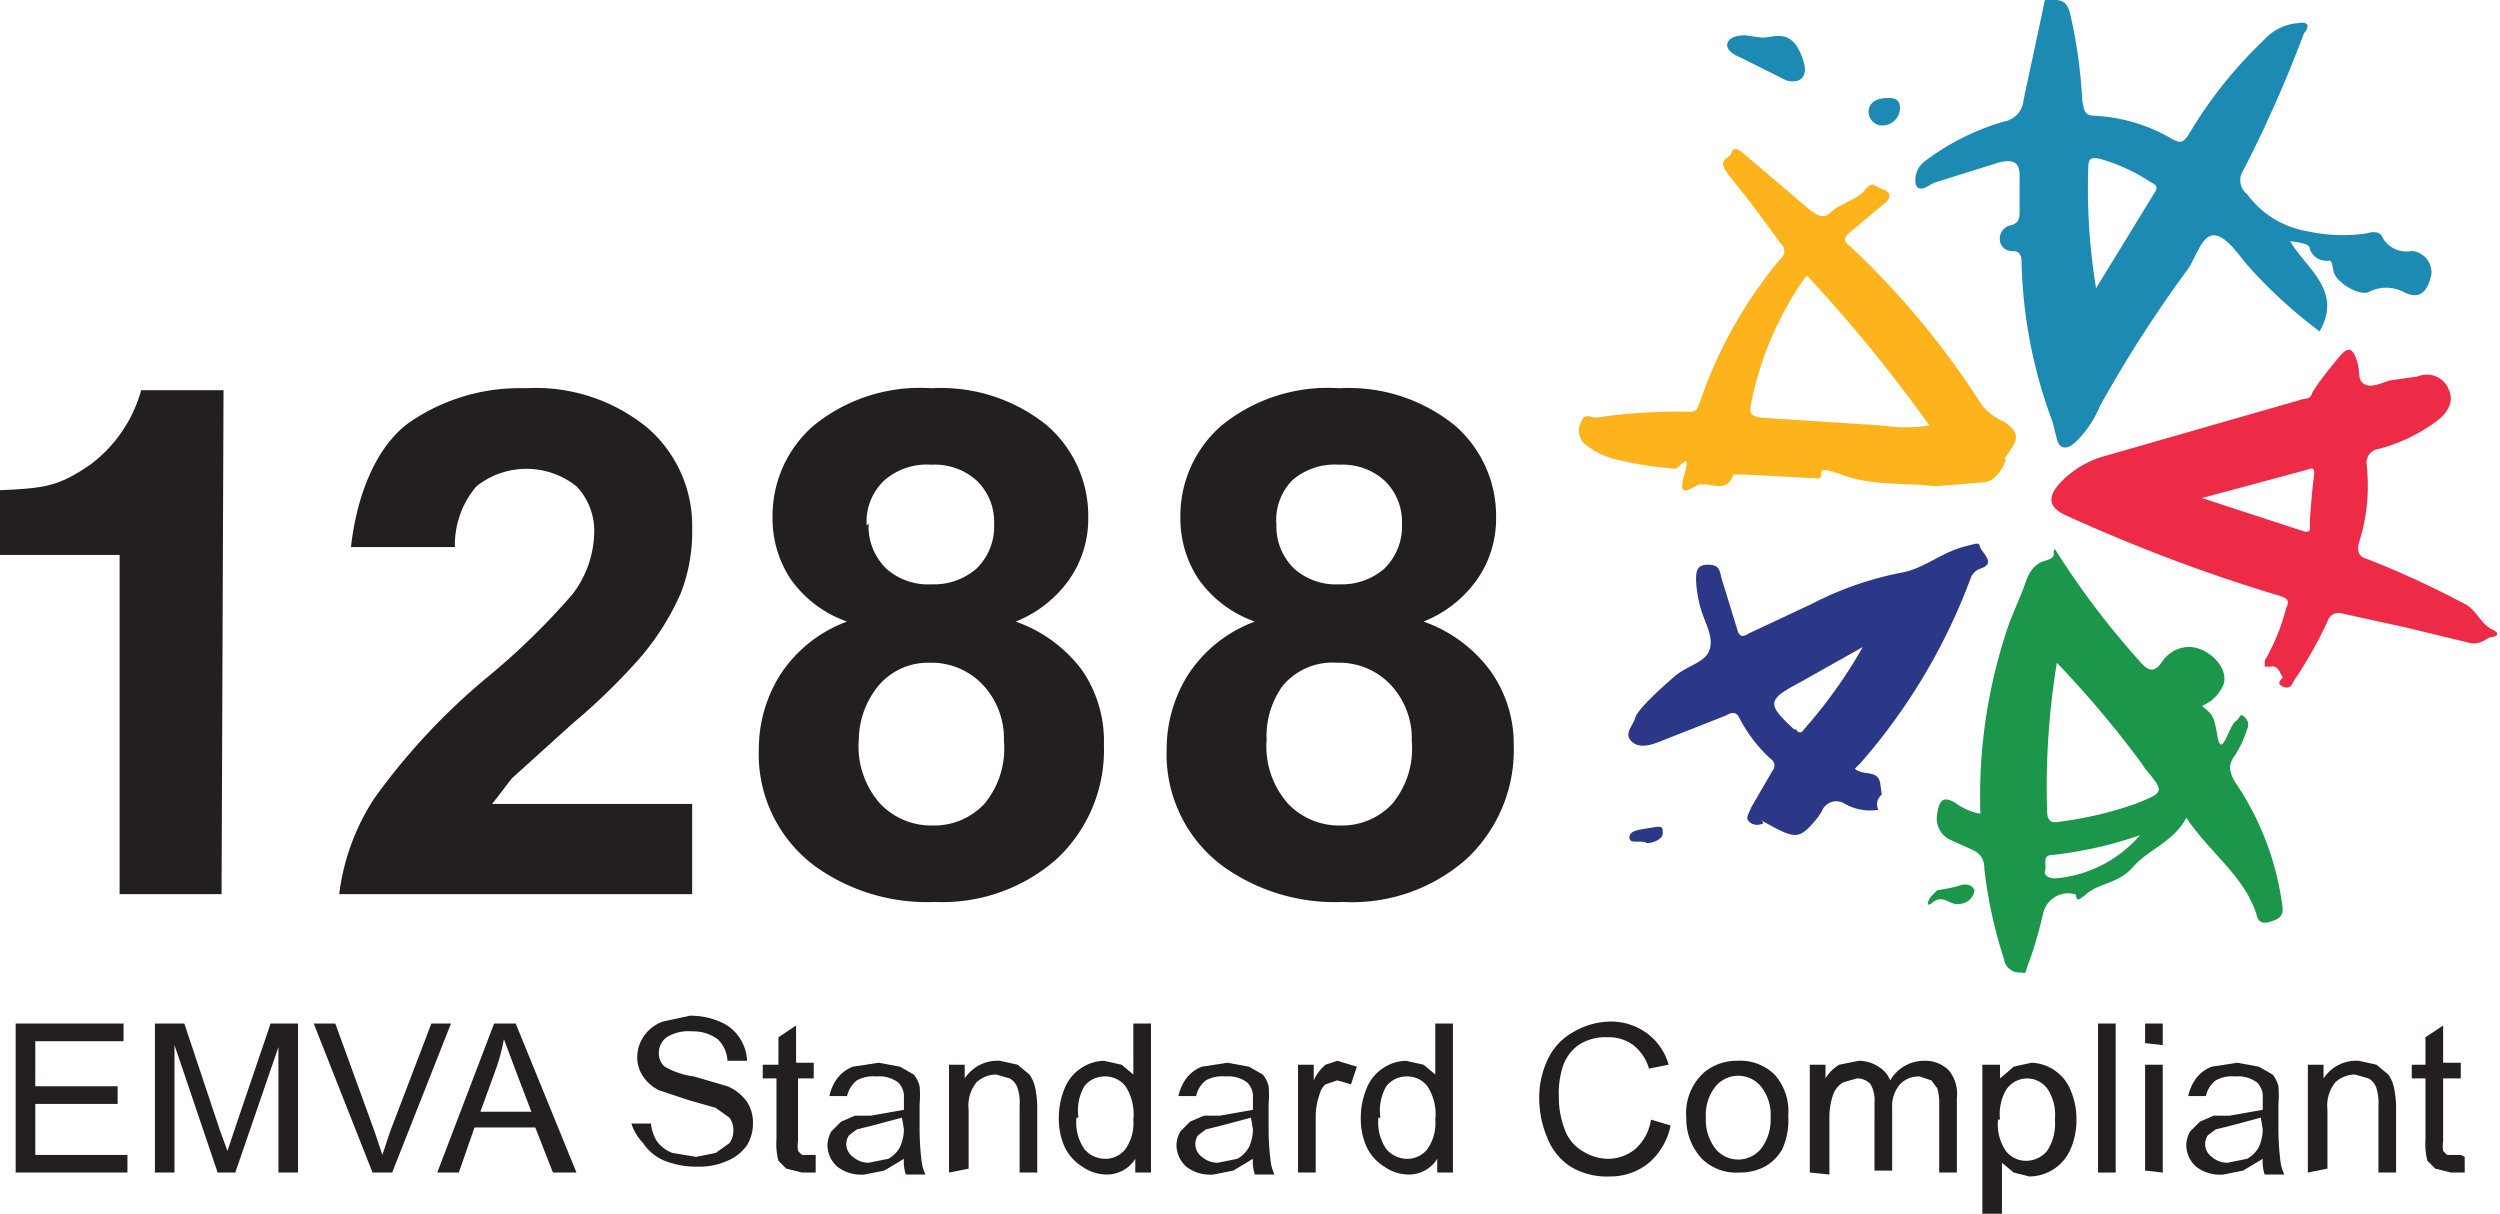
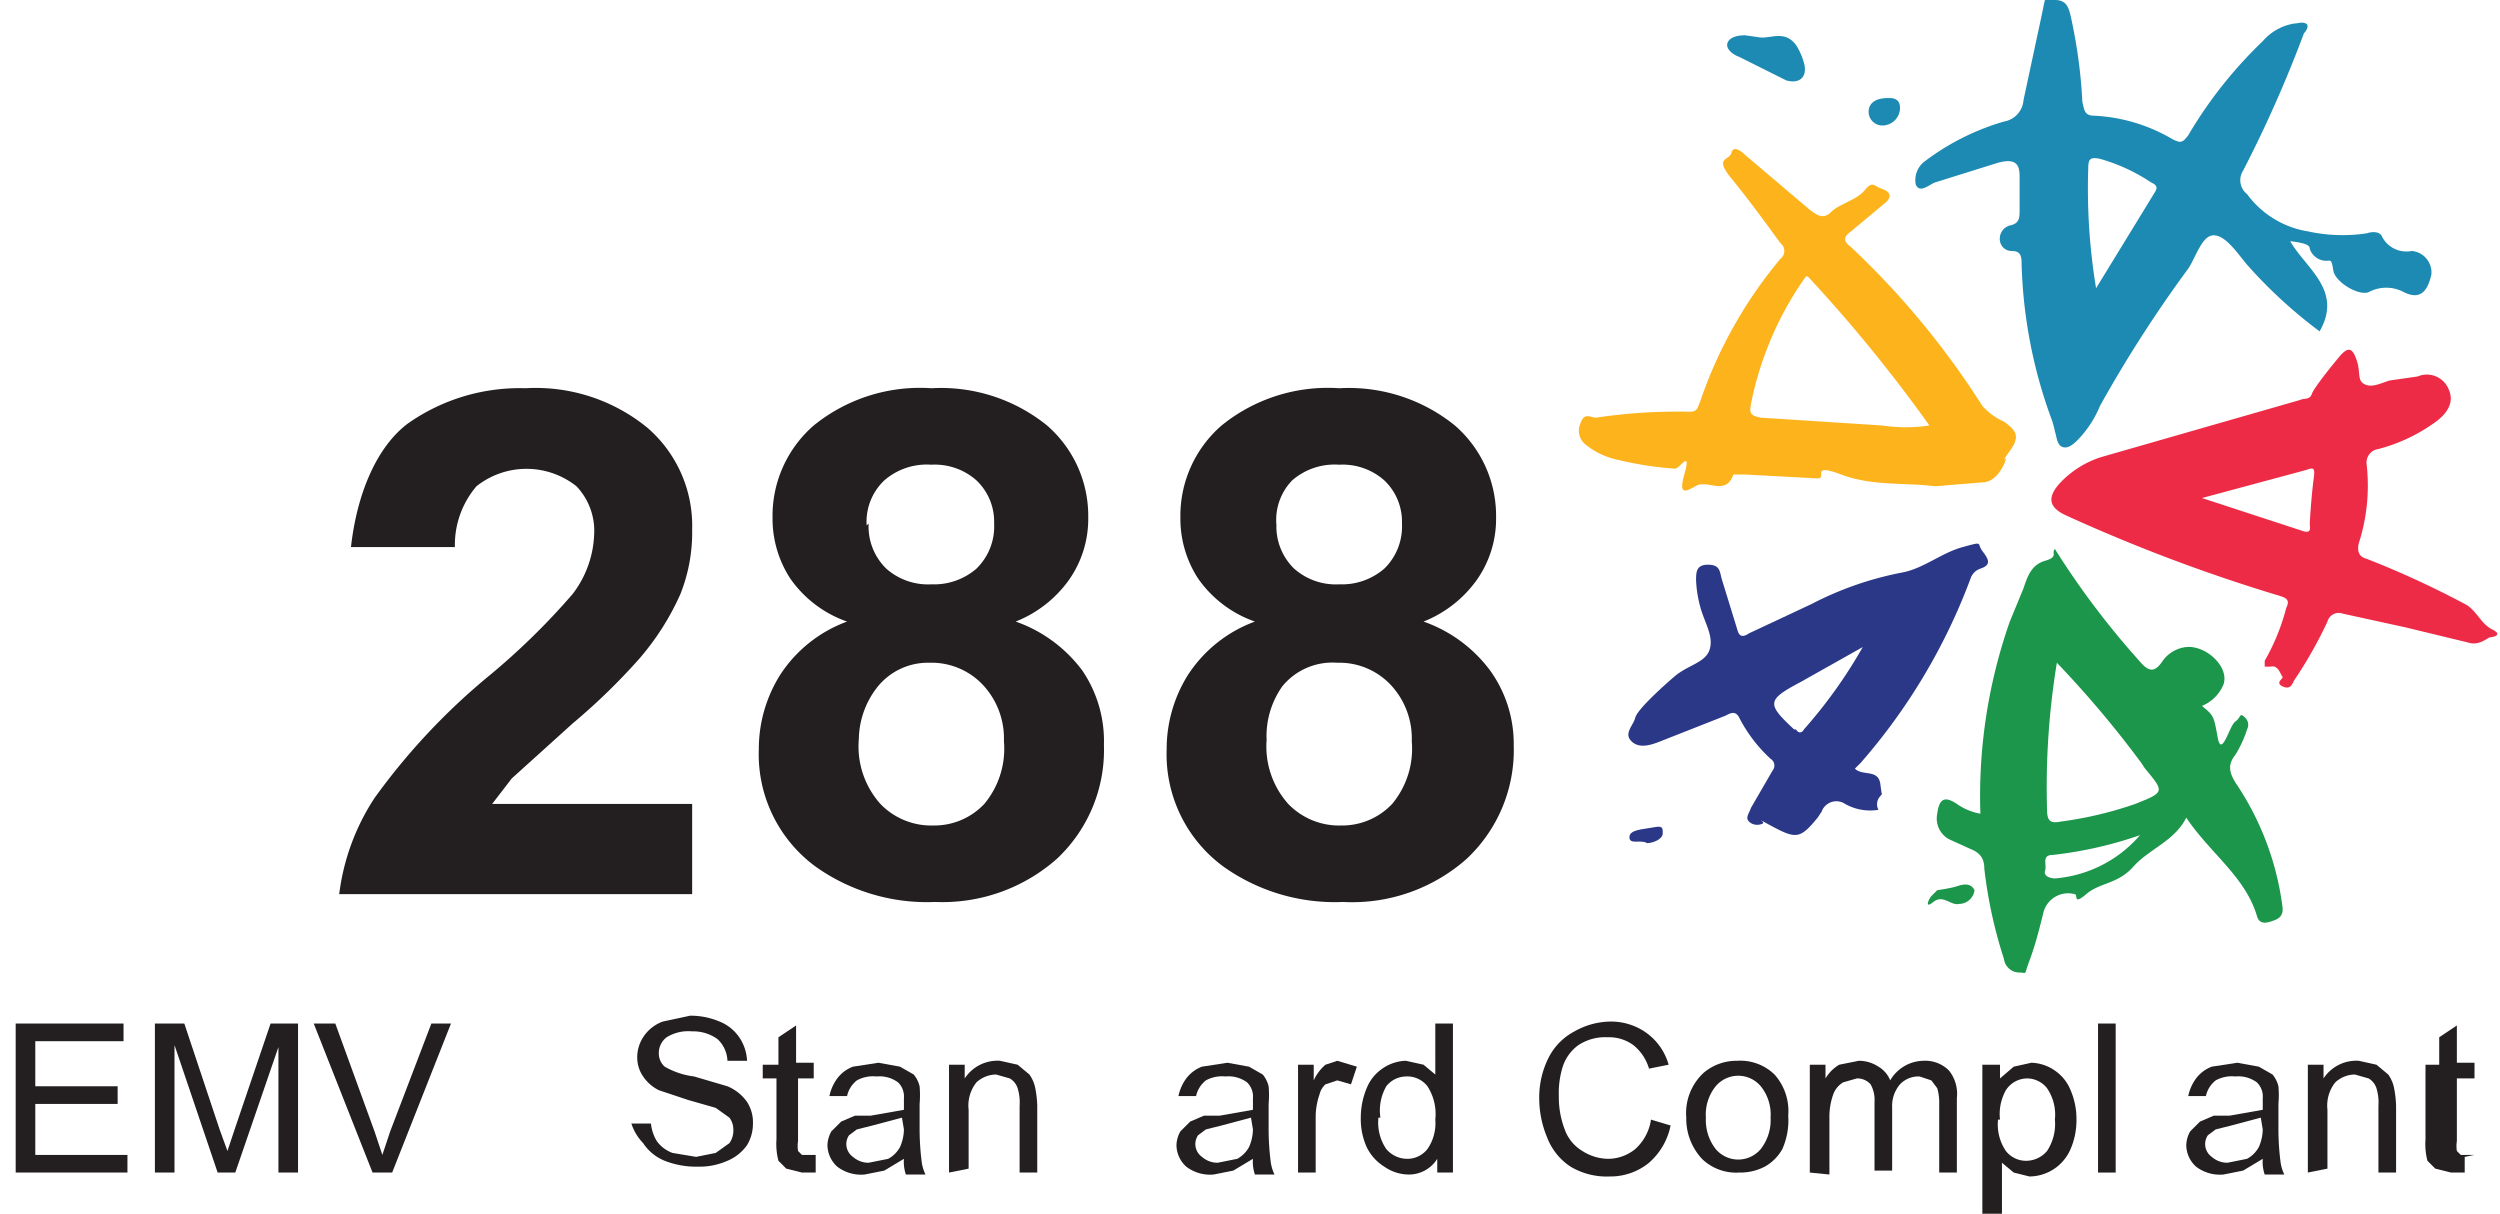
<svg xmlns="http://www.w3.org/2000/svg" viewBox="0 0 127.5 61.9">
  <defs>
    <style>.a{fill:#1c8ab2;}.b{fill:#1b964b;}.c{fill:#ee2b46;}.d{fill:#fcb31c;}.e{fill:#2b3888;}.f{fill:#231f20;}</style>
  </defs>
  <title>emva1288-logo</title>
  <path class="a" d="M137.1,21.3c.8,1.4,2.7,2.5,1.5,4.6a24.4,24.4,0,0,1-3.7-3.4c-.5-.6-1.1-1.5-1.7-1.5s-.9,1.1-1.3,1.7a65.5,65.5,0,0,0-4.5,7,5.5,5.5,0,0,1-1.1,1.7c-.2.2-.5.5-.8.4s-.3-.5-.4-.8a4.2,4.2,0,0,0-.2-.7,24.8,24.8,0,0,1-1.5-7.9c0-.4-.1-.6-.5-.6a.6.6,0,0,1-.6-.5.7.7,0,0,1,.5-.8c.5-.1.5-.4.5-.8s0-1.1,0-1.6,0-1.1-1.1-.8l-3.2,1c-.3.1-.8.6-1,.1a1.2,1.2,0,0,1,.5-1.2,12.4,12.4,0,0,1,4-2,1.2,1.2,0,0,0,1-1.1c.3-1.4.6-2.8.9-4.2s.1-.9.7-.9.7.4.8.8a25.8,25.8,0,0,1,.6,4.4c.1.4.1.7.6.7a8.7,8.7,0,0,1,4,1.2c.4.2.5.2.8-.2a22.3,22.3,0,0,1,3.8-4.8,2.7,2.7,0,0,1,1.6-.9c.2,0,.4-.1.6,0s0,.4-.1.5a64.5,64.5,0,0,1-3.1,7,.9.9,0,0,0,.2,1.2,4.8,4.8,0,0,0,3.1,1.9,8.3,8.3,0,0,0,3,.1c.3-.1.7-.1.8.2a1.4,1.4,0,0,0,1.5.7,1.1,1.1,0,0,1,1,1.2c-.2.9-.6,1.3-1.4.9a1.9,1.9,0,0,0-1.8,0c-.5.2-1.7-.5-1.8-1.1s-.1-.5-.4-.5a.9.9,0,0,1-.8-.6C138.1,21.5,137.9,21.4,137.1,21.3Zm-9.9,2.4,3-4.9c.2-.3,0-.4-.2-.5a9.2,9.2,0,0,0-2.6-1.2c-.5-.1-.6,0-.6.5A31.2,31.2,0,0,0,127.2,23.7Z" transform="translate(-20.3 -9)" />
  <path class="b" d="M121.3,50.5a26.9,26.9,0,0,1,1.5-9.8l.7-1.7c.2-.6.4-1.2,1.1-1.4s.3-.4.5-.6a41.8,41.8,0,0,0,4.3,5.7c.5.6.8.6,1.2,0a1.7,1.7,0,0,1,1.2-.7c1-.1,2.2,1,1.9,1.9a2,2,0,0,1-1.1,1.1c.6.5.6.5.8,1.6s.6-.6.9-.8.2-.5.5-.2a.5.5,0,0,1,.1.6,5.7,5.7,0,0,1-.6,1.3c-.4.5-.3.9,0,1.4a14.6,14.6,0,0,1,2.4,6.3c.1.6-.3.7-.6.8s-.6.1-.7-.3c-.6-2-2.4-3.2-3.6-5-.6,1.2-1.9,1.6-2.7,2.5s-1.7.8-2.4,1.4-.4,0-.6,0a1.3,1.3,0,0,0-1.6,1c-.2.8-.4,1.6-.7,2.4s-.1.6-.5.6a.8.8,0,0,1-.8-.7,23.5,23.5,0,0,1-1-4.6c0-.5-.2-.8-.7-1l-1.1-.5a1.2,1.2,0,0,1-.6-1.3c.1-.8.4-.9,1-.5A3,3,0,0,0,121.3,50.5Zm8.4,1a20.3,20.3,0,0,1-4.7,1.1c-.6,0-.3.5-.4.8s.3.4.5.4a6.4,6.4,0,0,0,4.5-2.4h0Zm-4.5-8.7a39.1,39.1,0,0,0-.5,7.5c0,.6.2.7.7.6a19.1,19.1,0,0,0,3.8-.9c1.5-.6,1.5-.6.5-1.8l-.2-.3A52.8,52.8,0,0,0,125.2,42.8Z" transform="translate(-20.3 -9)" />
  <path class="c" d="M135.8,43v-.3a10.9,10.9,0,0,0,1.1-2.7c.2-.4,0-.5-.3-.6a85.7,85.7,0,0,1-10.9-4.1c-.9-.4-1-.9-.4-1.6a4.9,4.9,0,0,1,2.2-1.4l10.1-2.9c.2-.1.5,0,.6-.3s.9-1.3,1.4-1.9.7-.4.9.2,0,1,.4,1.2.9-.1,1.3-.2l1.4-.2a1.2,1.2,0,0,1,1.6.7c.3.7-.2,1.3-.8,1.7a8.7,8.7,0,0,1-2.8,1.3.7.7,0,0,0-.6.8,9.6,9.6,0,0,1-.4,4c-.1.4,0,.7.4.8a46.8,46.8,0,0,1,5,2.3c.6.3.8,1,1.4,1.3s0,.4-.1.4-.5.4-1,.3l-3.3-.8-3.2-.7a.6.6,0,0,0-.8.4,21.7,21.7,0,0,1-1.7,3c-.1.2-.2.5-.6.3s.1-.4,0-.5-.2-.6-.6-.5Zm-3.2-8.6h0l5.2,1.7c.4.1.3-.2.3-.4s.1-1.6.2-2.3-.1-.5-.5-.4Z" transform="translate(-20.3 -9)" />
  <path class="d" d="M119,33.8c-1.6-.2-3.2,0-4.8-.6s-.7.2-1.2.2l-3.7-.2h-.6c-.3.9-1,.5-1.5.5h-.2c-.4.1-1.2.9-.8-.5s-.3-.2-.5-.3a17.8,17.8,0,0,1-3.1-.5,3.8,3.8,0,0,1-1.4-.7.9.9,0,0,1-.3-1.1c.2-.6.5-.3.8-.3a28.1,28.1,0,0,1,4.8-.3c.4,0,.4-.3.5-.5a22.8,22.8,0,0,1,4.1-7.3.5.5,0,0,0,0-.8c-.8-1.1-1.6-2.2-2.5-3.3s-.1-.9,0-1.3.5-.1.7.1l3.3,2.8c.4.3.7.5,1.1.1s1.3-.6,1.7-1.1.5-.2.8-.1.7.3.3.7l-1.8,1.5c-.4.3-.4.5,0,.8a42,42,0,0,1,6.7,8.1,3.1,3.1,0,0,0,1.1.8c.7.5.8.8.3,1.5s-.2.3-.2.4-.4,1.2-1.2,1.2Zm-6.6-10.7a16.9,16.9,0,0,0-2.8,6.5c-.1.5,0,.6.5.7l6.2.4a8,8,0,0,0,2.4,0A75.8,75.8,0,0,0,112.5,23.1Z" transform="translate(-20.3 -9)" />
  <path class="e" d="M114.9,48.2c.4.4,1.2,0,1.3.8s.1.4,0,.6a.6.6,0,0,0-.1.7,2.6,2.6,0,0,1-1.7-.3.8.8,0,0,0-1.2.4l-.2.3c-.9,1.1-1.1,1.1-2.4.4s-.2-.2-.4-.1-.5.1-.7-.1,0-.4.1-.7l1.1-1.9a.4.4,0,0,0-.1-.6,7.5,7.5,0,0,1-1.6-2.1c-.2-.4-.5-.2-.7-.1l-3.3,1.3c-.5.2-1.1.4-1.5,0s.1-.8.2-1.2,1.3-1.5,2-2.1,1.6-.7,1.8-1.4-.3-1.4-.5-2.2a6.1,6.1,0,0,1-.2-1.3c0-.4,0-.8.6-.8s.6.3.7.7l.8,2.6c.1.4.3.4.6.2l3.2-1.5a16.9,16.9,0,0,1,4.6-1.6c1.1-.2,2-1,3.1-1.3s.7-.2,1,.2.5.7-.1.9a.8.8,0,0,0-.5.5,30.4,30.4,0,0,1-5.6,9.4Zm.4-6.2-1.6.9-1.6.9c-1.7.9-1.7,1.1-.3,2.4h.1c.1.2.3.2.4,0A24.7,24.7,0,0,0,115.3,42Z" transform="translate(-20.3 -9)" />
  <path class="a" d="M110,10.9c.6.1,1.3-.4,1.9.4a3.3,3.3,0,0,1,.4.9c.2.7-.2,1.1-.9.9L109,11.9c-.3-.1-.7-.4-.6-.7s.5-.4.9-.4Z" transform="translate(-20.3 -9)" />
  <path class="a" d="M116.6,14c.2,0,.6,0,.6.5a.9.9,0,0,1-.9.9.7.7,0,0,1-.7-.7C115.6,14.3,115.9,14,116.6,14Z" transform="translate(-20.3 -9)" />
  <path class="b" d="M121,54.4a.8.8,0,0,1-.8.7c-.4.1-.8-.5-1.3-.1s-.2-.2-.1-.3.3-.3.3-.3.7-.1,1-.2S120.8,54,121,54.4Z" transform="translate(-20.3 -9)" />
  <path class="e" d="M104.3,52c-.3-.2-.9.1-.9-.3s.7-.4,1.2-.5.5,0,.5.3S104.6,52,104.3,52Z" transform="translate(-20.3 -9)" />
-   <path class="f" d="M31.6,54.6H26.4V37.3H20.3V34c2.3-.1,3-.2,4.6-1.3a7.1,7.1,0,0,0,2.6-3.8h4.2Z" transform="translate(-20.3 -9)" />
  <path class="f" d="M55.6,50v4.6h-18a11.5,11.5,0,0,1,1.8-4.9,33.2,33.2,0,0,1,5.8-6.2,35.5,35.5,0,0,0,4.3-4.2,5.3,5.3,0,0,0,1.1-3,3.3,3.3,0,0,0-.9-2.5,4.1,4.1,0,0,0-5.1,0,4.6,4.6,0,0,0-1.1,3.1H38.2c.3-2.7,1.3-5.1,2.9-6.3a9.9,9.9,0,0,1,6-1.8,9,9,0,0,1,6.2,2A6.6,6.6,0,0,1,55.6,36a8.5,8.5,0,0,1-.6,3.3,13.3,13.3,0,0,1-2.1,3.3,32.1,32.1,0,0,1-3.4,3.3l-3.1,2.8L45.4,50Z" transform="translate(-20.3 -9)" />
  <path class="f" d="M63.5,40.7a5.9,5.9,0,0,1-2.9-2.2,5.6,5.6,0,0,1-.9-3.1,6.1,6.1,0,0,1,2.1-4.7,8.6,8.6,0,0,1,6-1.9,8.6,8.6,0,0,1,5.9,1.9,6.1,6.1,0,0,1,2.1,4.7,5.4,5.4,0,0,1-1,3.2,6.1,6.1,0,0,1-2.7,2.1,7.2,7.2,0,0,1,3.4,2.5A6.4,6.4,0,0,1,76.6,47a7.6,7.6,0,0,1-2.4,5.8A8.8,8.8,0,0,1,68,55a9.8,9.8,0,0,1-6.1-1.8,7.1,7.1,0,0,1-2.9-6,7.1,7.1,0,0,1,1.1-3.8A6.9,6.9,0,0,1,63.5,40.7Zm.6,6A4.4,4.4,0,0,0,65.2,50a3.6,3.6,0,0,0,2.7,1.1A3.5,3.5,0,0,0,70.5,50a4.4,4.4,0,0,0,1-3.2,4,4,0,0,0-1.1-2.9,3.6,3.6,0,0,0-2.7-1.1A3.3,3.3,0,0,0,65,44.1,4.4,4.4,0,0,0,64.1,46.8Zm.5-11a3,3,0,0,0,.9,2.3,3.2,3.2,0,0,0,2.3.8,3.3,3.3,0,0,0,2.3-.8,3,3,0,0,0,.9-2.3,2.9,2.9,0,0,0-.9-2.2,3.2,3.2,0,0,0-2.3-.8,3.3,3.3,0,0,0-2.4.8A2.9,2.9,0,0,0,64.5,35.8Z" transform="translate(-20.3 -9)" />
  <path class="f" d="M84.3,40.7a5.9,5.9,0,0,1-2.9-2.2,5.6,5.6,0,0,1-.9-3.1,6.1,6.1,0,0,1,2.1-4.7,8.6,8.6,0,0,1,6-1.9,8.6,8.6,0,0,1,5.9,1.9,6.1,6.1,0,0,1,2.1,4.7,5.4,5.4,0,0,1-1,3.2,6.1,6.1,0,0,1-2.7,2.1,7.2,7.2,0,0,1,3.4,2.5A6.4,6.4,0,0,1,97.5,47a7.6,7.6,0,0,1-2.4,5.8A8.8,8.8,0,0,1,88.8,55a9.8,9.8,0,0,1-6.1-1.8,7.1,7.1,0,0,1-2.9-6,7.1,7.1,0,0,1,1.1-3.8A6.9,6.9,0,0,1,84.3,40.7Zm.6,6A4.4,4.4,0,0,0,86,50a3.6,3.6,0,0,0,2.7,1.1A3.5,3.5,0,0,0,91.3,50a4.4,4.4,0,0,0,1-3.2,4,4,0,0,0-1.1-2.9,3.6,3.6,0,0,0-2.7-1.1,3.3,3.3,0,0,0-2.8,1.2A4.4,4.4,0,0,0,84.9,46.8Zm.5-11a3,3,0,0,0,.9,2.3,3.2,3.2,0,0,0,2.3.8,3.3,3.3,0,0,0,2.3-.8,3,3,0,0,0,.9-2.3,2.9,2.9,0,0,0-.9-2.2,3.2,3.2,0,0,0-2.3-.8,3.3,3.3,0,0,0-2.4.8A2.9,2.9,0,0,0,85.4,35.8Z" transform="translate(-20.3 -9)" />
  <path class="f" d="M21.1,68.8V61.2h5.5v.9H22.1v2.3h4.2v.9H22.1v2.6h4.7v.9Z" transform="translate(-20.3 -9)" />
  <path class="f" d="M28.2,68.8V61.2h1.5l1.8,5.4.4,1.1.4-1.2,1.8-5.3h1.4v7.6h-1V62.4l-2.2,6.4h-.9l-2.2-6.5v6.5Z" transform="translate(-20.3 -9)" />
  <path class="f" d="M39.3,68.8l-3-7.6h1.1l2,5.5.4,1.2.4-1.2,2.1-5.5h1l-3,7.6Z" transform="translate(-20.3 -9)" />
-   <path class="f" d="M42.6,68.8l2.9-7.6h1.1l3.1,7.6H48.5l-.9-2.3H44.5l-.8,2.3Zm2.2-3.1h2.6l-.8-2.1L46,62a9.8,9.8,0,0,1-.4,1.5Z" transform="translate(-20.3 -9)" />
  <path class="f" d="M52.5,66.3h1a2.1,2.1,0,0,0,.3.9,1.7,1.7,0,0,0,.8.6l1.2.2,1-.2.7-.5a1.1,1.1,0,0,0,.2-.7,1,1,0,0,0-.2-.6l-.7-.5-1.4-.4-1.5-.5a2.1,2.1,0,0,1-.8-.7,1.7,1.7,0,0,1-.3-.9,1.9,1.9,0,0,1,.3-1.1,2,2,0,0,1,1-.8l1.4-.3a3.8,3.8,0,0,1,1.5.3,2.2,2.2,0,0,1,1,.8,2.3,2.3,0,0,1,.4,1.2h-1a1.6,1.6,0,0,0-.5-1.1,2.1,2.1,0,0,0-1.3-.4,2.1,2.1,0,0,0-1.3.3,1,1,0,0,0-.4.8.9.9,0,0,0,.3.7,4,4,0,0,0,1.5.5l1.7.5a2.3,2.3,0,0,1,1,.8,1.9,1.9,0,0,1,.3,1.1,2.1,2.1,0,0,1-.3,1.1,2.3,2.3,0,0,1-1,.8,3.5,3.5,0,0,1-1.5.3,4.4,4.4,0,0,1-1.7-.3,2.4,2.4,0,0,1-1.1-.9A2.6,2.6,0,0,1,52.5,66.3Z" transform="translate(-20.3 -9)" />
  <path class="f" d="M61.9,68v.8h-.7l-.8-.2-.4-.4a3.4,3.4,0,0,1-.1-1.1V64h-.7v-.7H60V61.9l.9-.6v1.9h.9V64H61v3.2a1.6,1.6,0,0,0,0,.5l.2.2h.7Z" transform="translate(-20.3 -9)" />
  <path class="f" d="M66.4,68.1l-1,.6-1,.2a2,2,0,0,1-1.4-.4,1.5,1.5,0,0,1-.5-1.1,1.5,1.5,0,0,1,.2-.7l.5-.5.7-.3h.8l1.7-.3V65a1,1,0,0,0-.3-.8,1.6,1.6,0,0,0-1.1-.3,1.7,1.7,0,0,0-1,.2,1.4,1.4,0,0,0-.5.8h-.9a2.3,2.3,0,0,1,.4-.9,1.8,1.8,0,0,1,.8-.6l1.3-.2,1.1.2.7.4a1.5,1.5,0,0,1,.3.6,5.3,5.3,0,0,1,0,.9v1.2a13.2,13.2,0,0,0,.1,1.7,2.1,2.1,0,0,0,.2.7h-1A2,2,0,0,1,66.4,68.1ZM66.3,66l-1.5.4-.8.2-.4.3a.8.8,0,0,0,.2,1.1,1.2,1.2,0,0,0,.8.3l1-.2a1.5,1.5,0,0,0,.6-.6,2.3,2.3,0,0,0,.2-.9Z" transform="translate(-20.3 -9)" />
  <path class="f" d="M68.7,68.8V63.3h.8V64a2,2,0,0,1,1.8-.9l.9.2.6.5a1.8,1.8,0,0,1,.3.7,5.4,5.4,0,0,1,.1.9v3.4h-.9V65.4a2.5,2.5,0,0,0-.1-.9.9.9,0,0,0-.4-.5l-.7-.2a1.5,1.5,0,0,0-1,.4,1.9,1.9,0,0,0-.4,1.4v3Z" transform="translate(-20.3 -9)" />
-   <path class="f" d="M78.2,68.8v-.7a1.7,1.7,0,0,1-1.5.8,2.2,2.2,0,0,1-1.2-.4,2.4,2.4,0,0,1-.9-1,3.5,3.5,0,0,1-.3-1.5,3.9,3.9,0,0,1,.3-1.5,2.2,2.2,0,0,1,.8-1,2.2,2.2,0,0,1,1.2-.4l.9.2.6.5V61.2h.9v7.6Zm-3-2.8a2.4,2.4,0,0,0,.4,1.6,1.4,1.4,0,0,0,1.1.5,1.3,1.3,0,0,0,1-.5,2.3,2.3,0,0,0,.4-1.5,2.6,2.6,0,0,0-.4-1.7,1.3,1.3,0,0,0-1.1-.5,1.3,1.3,0,0,0-1,.5A2.5,2.5,0,0,0,75.3,66Z" transform="translate(-20.3 -9)" />
  <path class="f" d="M84.2,68.1l-1,.6-1,.2a2,2,0,0,1-1.4-.4,1.5,1.5,0,0,1-.5-1.1,1.5,1.5,0,0,1,.2-.7l.5-.5.7-.3h.8l1.7-.3V65a1,1,0,0,0-.3-.8,1.6,1.6,0,0,0-1.1-.3,1.7,1.7,0,0,0-1,.2,1.4,1.4,0,0,0-.5.8h-.9a2.3,2.3,0,0,1,.4-.9,1.8,1.8,0,0,1,.8-.6l1.3-.2,1.1.2.7.4a1.5,1.5,0,0,1,.3.6,5.3,5.3,0,0,1,0,.9v1.2a13.2,13.2,0,0,0,.1,1.7,2.1,2.1,0,0,0,.2.7h-1A2,2,0,0,1,84.2,68.1ZM84.1,66l-1.5.4-.8.2-.4.3a.8.8,0,0,0,.2,1.1,1.2,1.2,0,0,0,.8.3l1-.2a1.5,1.5,0,0,0,.6-.6,2.3,2.3,0,0,0,.2-.9Z" transform="translate(-20.3 -9)" />
  <path class="f" d="M86.5,68.8V63.3h.8v.8a2.3,2.3,0,0,1,.6-.8l.6-.2,1,.3-.3.9-.7-.2-.6.2a1,1,0,0,0-.3.5,3.6,3.6,0,0,0-.2,1.1v2.9Z" transform="translate(-20.3 -9)" />
  <path class="f" d="M93.6,68.8v-.7a1.7,1.7,0,0,1-1.5.8,2.2,2.2,0,0,1-1.2-.4,2.4,2.4,0,0,1-.9-1,3.5,3.5,0,0,1-.3-1.5,3.9,3.9,0,0,1,.3-1.5,2.2,2.2,0,0,1,.8-1,2.2,2.2,0,0,1,1.2-.4l.9.2.6.5V61.2h.9v7.6Zm-3-2.8a2.4,2.4,0,0,0,.4,1.6,1.4,1.4,0,0,0,1.1.5,1.3,1.3,0,0,0,1-.5,2.3,2.3,0,0,0,.4-1.5,2.6,2.6,0,0,0-.4-1.7,1.3,1.3,0,0,0-1.1-.5,1.3,1.3,0,0,0-1,.5A2.5,2.5,0,0,0,90.7,66Z" transform="translate(-20.3 -9)" />
  <path class="f" d="M104.5,66.1l1,.3a3.4,3.4,0,0,1-1.1,1.9,3.1,3.1,0,0,1-2,.7,3.6,3.6,0,0,1-2-.5A3.1,3.1,0,0,1,99.2,67a5.2,5.2,0,0,1-.4-2,4.5,4.5,0,0,1,.5-2.1,3.1,3.1,0,0,1,1.3-1.3,3.8,3.8,0,0,1,1.8-.5,3.1,3.1,0,0,1,1.9.6,3,3,0,0,1,1.1,1.6l-1,.2a2.4,2.4,0,0,0-.8-1.2,2.1,2.1,0,0,0-1.3-.4,2.5,2.5,0,0,0-1.5.4,2.2,2.2,0,0,0-.8,1.1,4.5,4.5,0,0,0-.2,1.5,4.6,4.6,0,0,0,.3,1.7,2.1,2.1,0,0,0,.9,1.1,2.5,2.5,0,0,0,1.3.4,2.2,2.2,0,0,0,1.4-.5A2.5,2.5,0,0,0,104.5,66.1Z" transform="translate(-20.3 -9)" />
  <path class="f" d="M106.3,66a2.8,2.8,0,0,1,.9-2.3,2.6,2.6,0,0,1,1.7-.6,2.5,2.5,0,0,1,1.9.7,2.8,2.8,0,0,1,.7,2.1,3.6,3.6,0,0,1-.3,1.7,2.3,2.3,0,0,1-.9.9,2.7,2.7,0,0,1-1.3.3,2.5,2.5,0,0,1-1.9-.7A3,3,0,0,1,106.3,66Zm1,0a2.4,2.4,0,0,0,.5,1.6,1.5,1.5,0,0,0,2.3,0,2.4,2.4,0,0,0,.5-1.6,2.3,2.3,0,0,0-.5-1.6,1.5,1.5,0,0,0-2.3,0A2.3,2.3,0,0,0,107.3,66Z" transform="translate(-20.3 -9)" />
  <path class="f" d="M112.6,68.8V63.3h.8V64a2,2,0,0,1,.7-.7l1-.2a1.8,1.8,0,0,1,1,.3,1.4,1.4,0,0,1,.6.7,2,2,0,0,1,1.7-1,1.7,1.7,0,0,1,1.3.5,1.9,1.9,0,0,1,.4,1.4v3.8h-.9V65.3a2.6,2.6,0,0,0-.1-.8l-.3-.4-.6-.2a1.3,1.3,0,0,0-1,.4,1.7,1.7,0,0,0-.4,1.2v3.2h-.9V65.2a1.6,1.6,0,0,0-.2-.9.9.9,0,0,0-.7-.3l-.7.2a1.2,1.2,0,0,0-.5.6,3.4,3.4,0,0,0-.2,1.2v2.9Z" transform="translate(-20.3 -9)" />
  <path class="f" d="M121.4,70.9V63.3h.9V64l.7-.6.9-.2a2.2,2.2,0,0,1,1.2.4,2.2,2.2,0,0,1,.8,1,3.7,3.7,0,0,1,.3,1.5,3.7,3.7,0,0,1-.3,1.5,2.3,2.3,0,0,1-2.1,1.4l-.8-.2-.6-.5v2.7Zm.8-4.8a2.4,2.4,0,0,0,.4,1.6,1.3,1.3,0,0,0,1,.5,1.4,1.4,0,0,0,1.1-.5,2.5,2.5,0,0,0,.4-1.6,2.4,2.4,0,0,0-.4-1.6,1.3,1.3,0,0,0-1-.5,1.3,1.3,0,0,0-1.1.6A2.5,2.5,0,0,0,122.3,66.1Z" transform="translate(-20.3 -9)" />
  <path class="f" d="M127.3,68.8V61.2h.9v7.6Z" transform="translate(-20.3 -9)" />
-   <path class="f" d="M129.7,62.2V61.2h.9v1.1Zm0,6.5V63.3h.9v5.5Z" transform="translate(-20.3 -9)" />
  <path class="f" d="M135.7,68.1l-1,.6-1,.2a2,2,0,0,1-1.4-.4,1.5,1.5,0,0,1-.5-1.1,1.5,1.5,0,0,1,.2-.7l.5-.5.7-.3h.8l1.7-.3V65a1,1,0,0,0-.3-.8,1.6,1.6,0,0,0-1.1-.3,1.7,1.7,0,0,0-1,.2,1.4,1.4,0,0,0-.5.8h-.9a2.3,2.3,0,0,1,.4-.9,1.8,1.8,0,0,1,.8-.6l1.3-.2,1.1.2.7.4a1.5,1.5,0,0,1,.3.6,5.3,5.3,0,0,1,0,.9v1.2a13.2,13.2,0,0,0,.1,1.7,2.1,2.1,0,0,0,.2.7h-1A2,2,0,0,1,135.7,68.1Zm-.1-2.1-1.5.4-.8.2-.4.3a.8.8,0,0,0,.2,1.1,1.2,1.2,0,0,0,.8.3l1-.2a1.5,1.5,0,0,0,.6-.6,2.3,2.3,0,0,0,.2-.9Z" transform="translate(-20.3 -9)" />
  <path class="f" d="M138,68.8V63.3h.8V64a2,2,0,0,1,1.8-.9l.9.2.6.5a1.8,1.8,0,0,1,.3.7,5.4,5.4,0,0,1,.1.9v3.4h-.9V65.4a2.5,2.5,0,0,0-.1-.9.9.9,0,0,0-.4-.5l-.7-.2a1.5,1.5,0,0,0-1,.4,1.9,1.9,0,0,0-.4,1.4v3Z" transform="translate(-20.3 -9)" />
-   <path class="f" d="M146,68v.8h-.7l-.8-.2-.4-.4a3.4,3.4,0,0,1-.1-1.1V64h-.7v-.7h.7V61.9l.9-.6v1.9h.9V64h-.9v3.2a1.6,1.6,0,0,0,0,.5l.2.2h.7Z" transform="translate(-20.3 -9)" />
+   <path class="f" d="M146,68v.8h-.7l-.8-.2-.4-.4a3.4,3.4,0,0,1-.1-1.1V64v-.7h.7V61.9l.9-.6v1.9h.9V64h-.9v3.2a1.6,1.6,0,0,0,0,.5l.2.2h.7Z" transform="translate(-20.3 -9)" />
</svg>